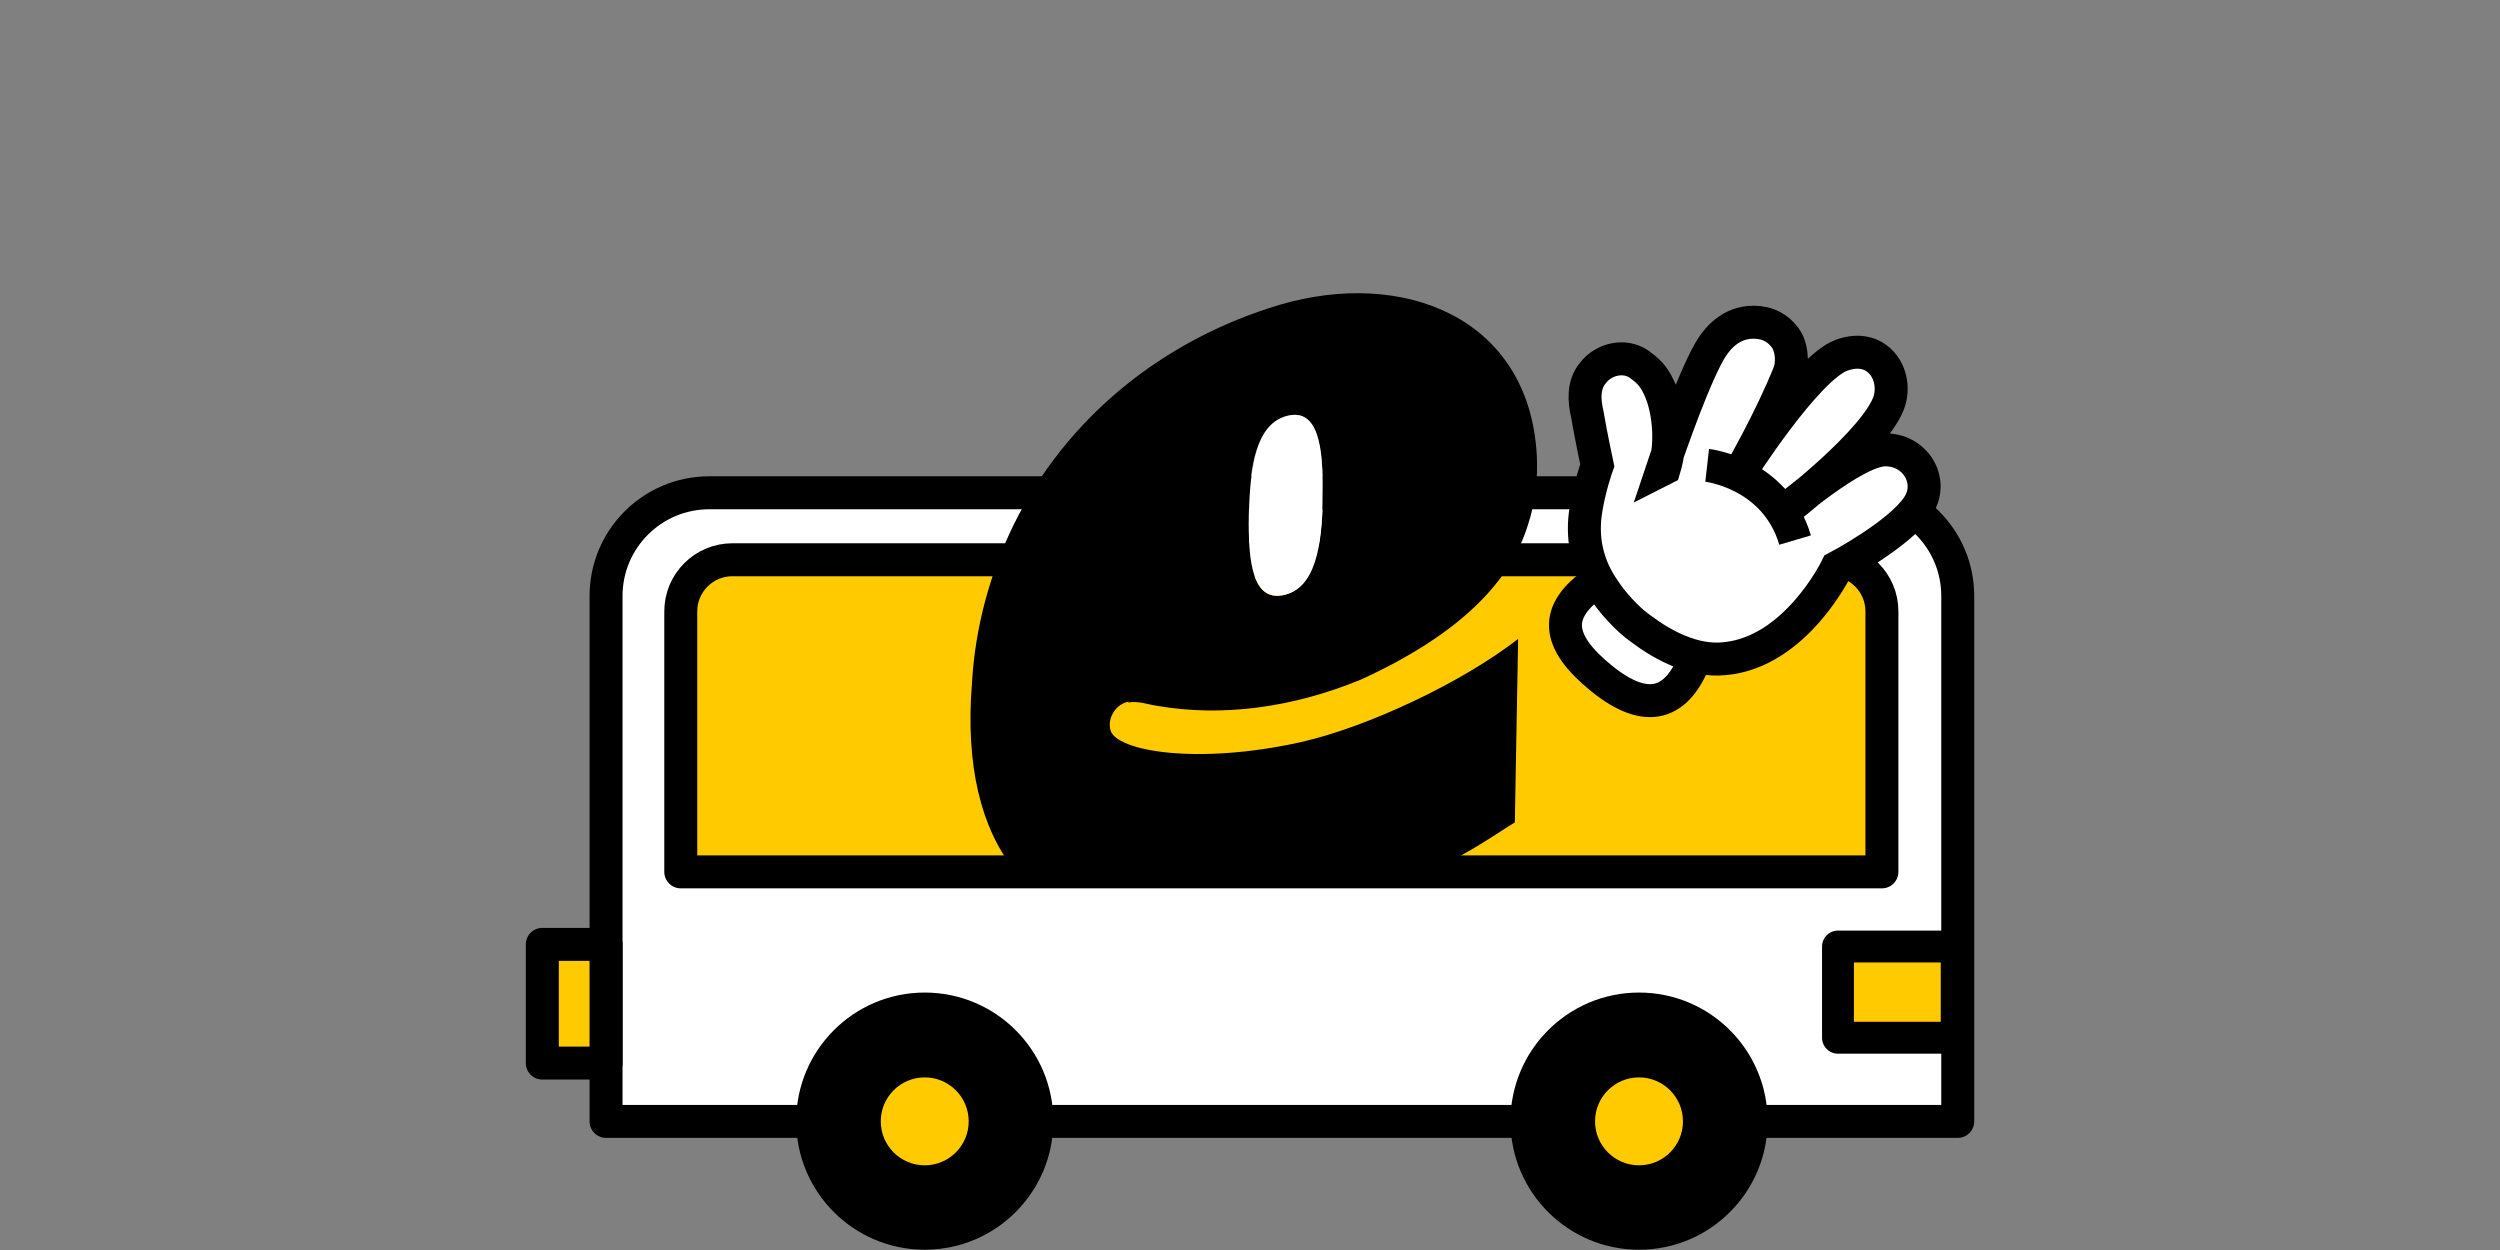
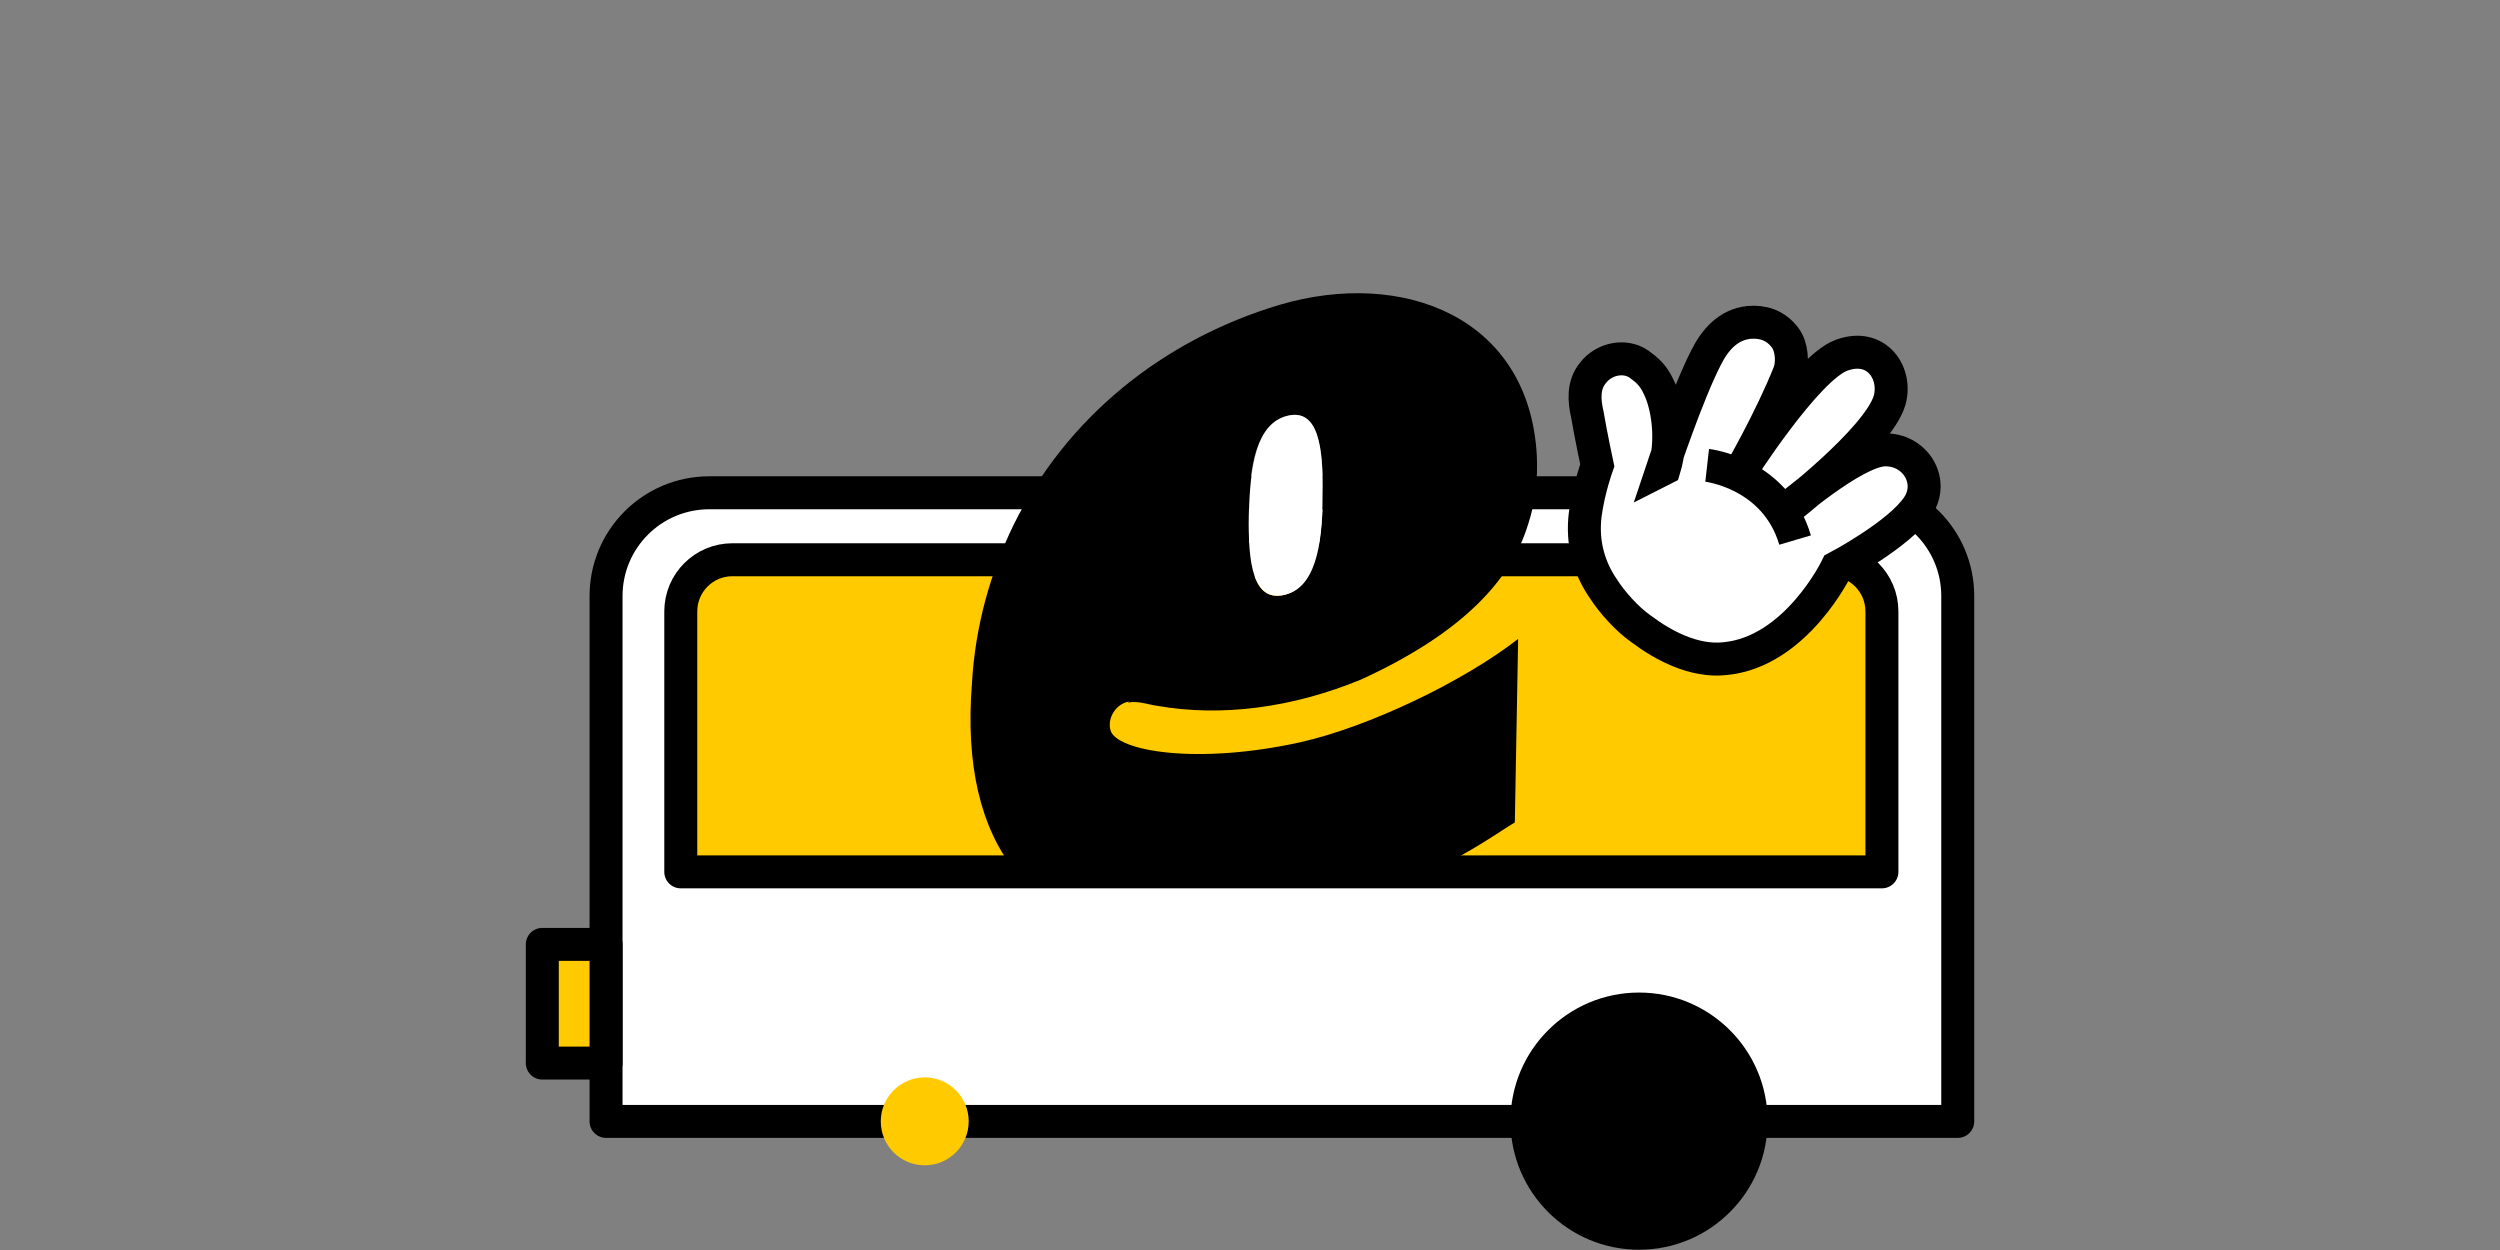
<svg xmlns="http://www.w3.org/2000/svg" width="90" height="45" viewBox="0 0 90 45" fill="none">
  <rect x="0" y="0" width="90" height="45" fill="#808080" stroke="none" />
  <g clip-path="url(#clip0_914_12630)">
    <path d="M25.537 17.74H66.76C68.817 17.74 70.479 19.402 70.479 21.459V40.37H21.818V21.459C21.818 19.402 23.48 17.74 25.537 17.74Z" fill="white" stroke="black" stroke-width="1.187" stroke-linejoin="round" />
    <path d="M67.749 22.011V31.387H24.508V22.011C24.508 20.982 25.339 20.151 26.368 20.151H65.89C66.918 20.151 67.749 20.982 67.749 22.011Z" fill="#FFCB00" stroke="black" stroke-width="1.187" stroke-linejoin="round" />
-     <path d="M70.44 34.075H66.167V37.359H70.44V34.075Z" fill="#FFCB00" stroke="black" stroke-width="1.147" stroke-linejoin="round" />
    <path d="M40.609 25.295C40.965 25.215 41.36 25.374 41.677 25.413C43.971 25.809 46.503 25.492 48.996 24.464C52.714 22.763 54.416 20.824 55.009 18.886C55.286 18.055 55.365 17.184 55.325 16.393C55.049 11.409 50.499 9.668 46.068 10.973C41.835 12.239 38.393 15.048 36.494 18.886C35.663 20.587 35.109 22.525 34.991 24.583C34.754 27.55 35.307 29.805 36.534 31.348H51.528C53.031 30.636 53.941 29.963 54.534 29.607L54.653 23C52.675 24.543 49.273 26.165 46.82 26.719C43.061 27.55 40.173 27.035 39.976 26.284C39.857 25.849 40.173 25.334 40.648 25.255L40.609 25.295ZM44.96 18.53C44.96 16.749 45.237 15.246 46.345 14.969C47.453 14.692 47.651 16.077 47.611 17.857C47.611 18.213 47.611 18.569 47.571 18.886C47.453 20.191 47.136 21.18 46.226 21.418C45.198 21.655 44.96 20.508 44.96 18.886C44.96 18.767 44.96 18.648 44.96 18.53Z" fill="black" />
-     <path d="M57.462 20.944C55.919 22.012 55.998 23.081 57.659 24.426C59.321 25.771 60.389 25.336 61.022 23.714" fill="white" />
-     <path d="M57.462 20.944C55.919 22.012 55.998 23.081 57.659 24.426C59.321 25.771 60.389 25.336 61.022 23.714" stroke="black" stroke-width="1.187" stroke-miterlimit="10" />
    <path d="M59.836 16.908C59.836 16.908 60.746 14.178 61.419 12.873C61.735 12.24 62.21 11.686 62.962 11.607C63.436 11.567 63.911 11.686 64.267 12.161C64.504 12.477 64.544 13.031 64.425 13.387C63.753 15.088 62.606 17.066 62.606 17.066C62.606 17.066 65.019 13.268 66.285 12.793C67.551 12.319 68.302 13.427 68.025 14.416C67.59 15.84 64.228 18.411 64.228 18.411C64.228 18.411 66.72 16.235 67.828 16.196C68.935 16.156 69.648 17.303 69.054 18.213C68.382 19.242 66.127 20.429 66.127 20.429C66.127 20.429 64.663 23.475 62.091 23.712C60.984 23.831 59.876 23.238 59.085 22.644C58.57 22.288 58.016 21.655 57.739 21.22C57.186 20.429 56.948 19.519 57.067 18.53C57.186 17.62 57.502 16.75 57.502 16.75C57.502 16.75 57.265 15.642 57.146 14.93C57.027 14.416 56.988 13.862 57.344 13.427C57.739 12.912 58.491 12.754 59.005 13.11C59.282 13.308 59.52 13.506 59.718 13.941C60.034 14.574 60.232 15.84 59.915 16.868L59.836 16.908Z" fill="white" stroke="black" stroke-width="1.187" stroke-miterlimit="10" />
    <path d="M61.458 16.752C61.458 16.752 63.911 17.029 64.623 19.442L61.458 16.752Z" fill="white" />
    <path d="M61.458 16.752C61.458 16.752 63.911 17.029 64.623 19.442" stroke="black" stroke-width="1.187" stroke-miterlimit="10" />
    <path d="M47.611 17.898C47.611 19.679 47.334 21.182 46.226 21.419C45.118 21.657 44.921 20.312 44.96 18.532C45 16.751 45.237 15.248 46.345 14.971C47.453 14.694 47.65 16.079 47.611 17.859V17.898Z" fill="white" />
-     <path d="M33.291 44.99C35.848 44.99 37.92 42.917 37.92 40.361C37.92 37.805 35.848 35.732 33.291 35.732C30.735 35.732 28.663 37.805 28.663 40.361C28.663 42.917 30.735 44.99 33.291 44.99Z" fill="black" />
    <path d="M33.291 41.951C34.164 41.951 34.873 41.243 34.873 40.369C34.873 39.495 34.164 38.786 33.291 38.786C32.416 38.786 31.708 39.495 31.708 40.369C31.708 41.243 32.416 41.951 33.291 41.951Z" fill="#FFCB00" />
    <path d="M59.006 44.99C61.562 44.99 63.634 42.917 63.634 40.361C63.634 37.805 61.562 35.732 59.006 35.732C56.449 35.732 54.377 37.805 54.377 40.361C54.377 42.917 56.449 44.99 59.006 44.99Z" fill="black" />
-     <path d="M59.004 41.951C59.878 41.951 60.587 41.243 60.587 40.369C60.587 39.495 59.878 38.786 59.004 38.786C58.13 38.786 57.422 39.495 57.422 40.369C57.422 41.243 58.13 41.951 59.004 41.951Z" fill="#FFCB00" />
    <path d="M21.817 33.998H19.523V38.271H21.817V33.998Z" fill="#FFCB00" stroke="black" stroke-width="1.187" stroke-linejoin="round" />
  </g>
  <defs>
    <clipPath id="clip0_914_12630">
      <rect width="52.142" height="34.419" fill="white" transform="translate(18.929 10.582)" />
    </clipPath>
  </defs>
</svg>